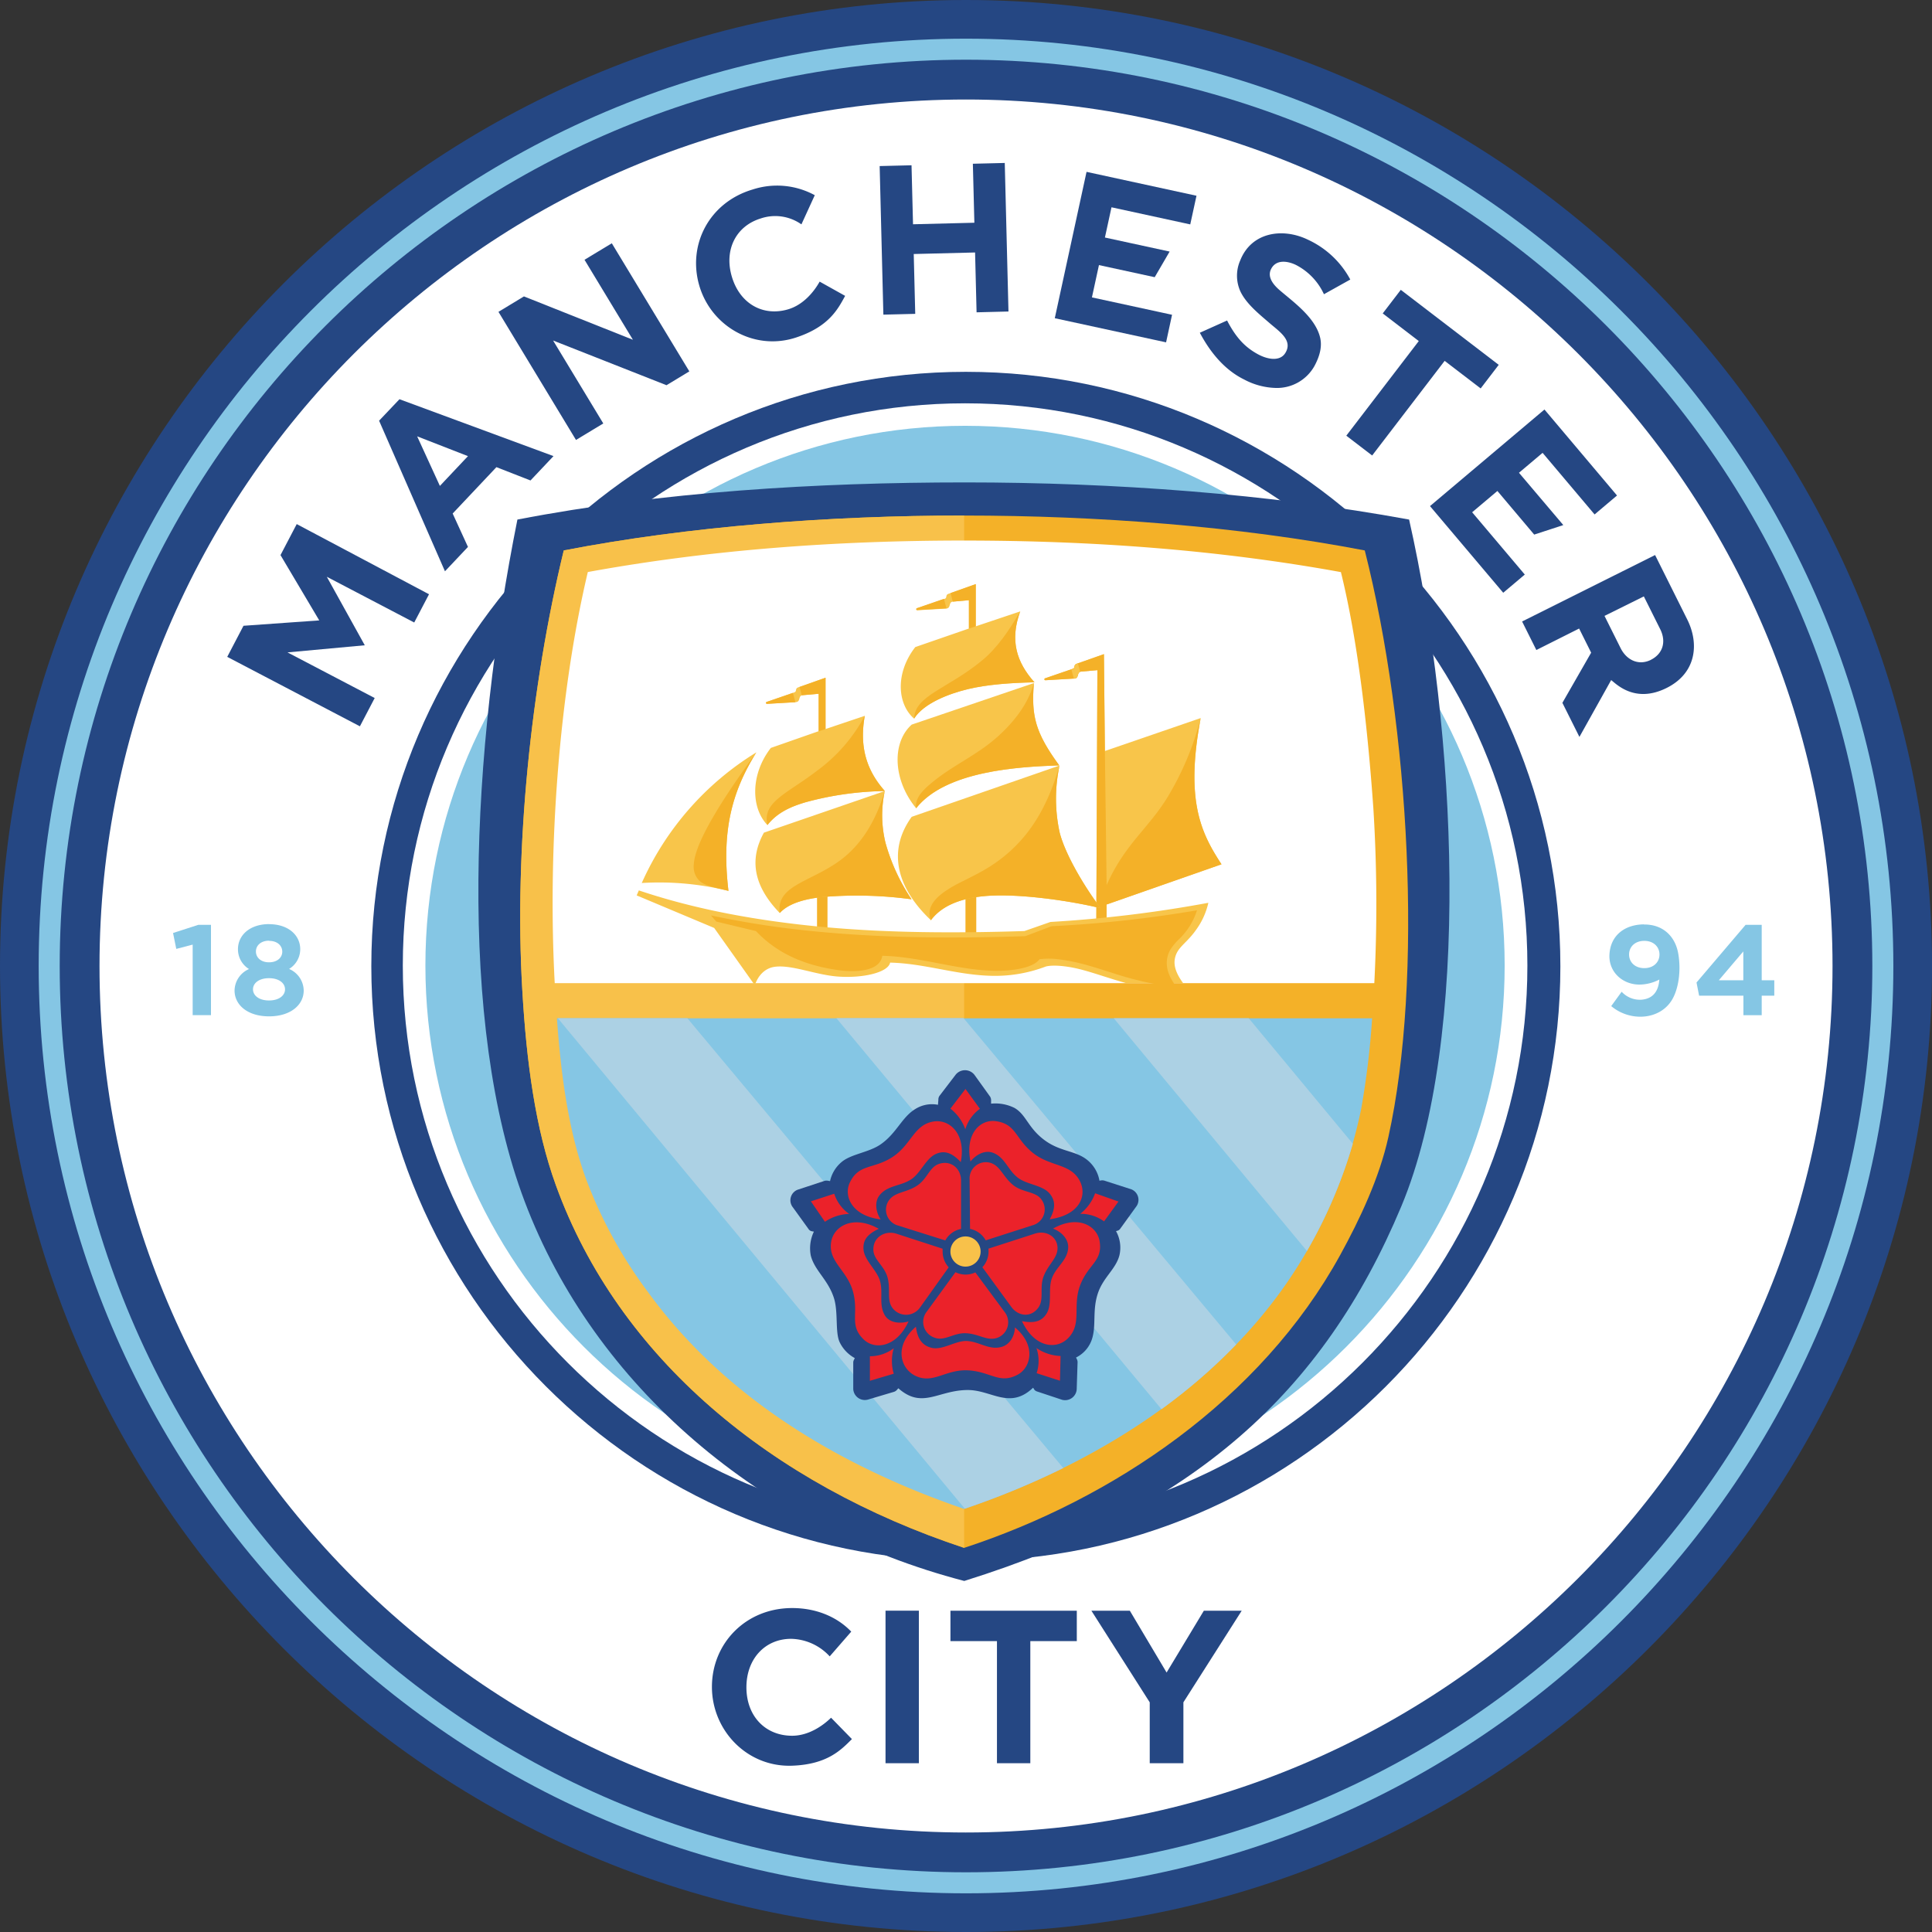
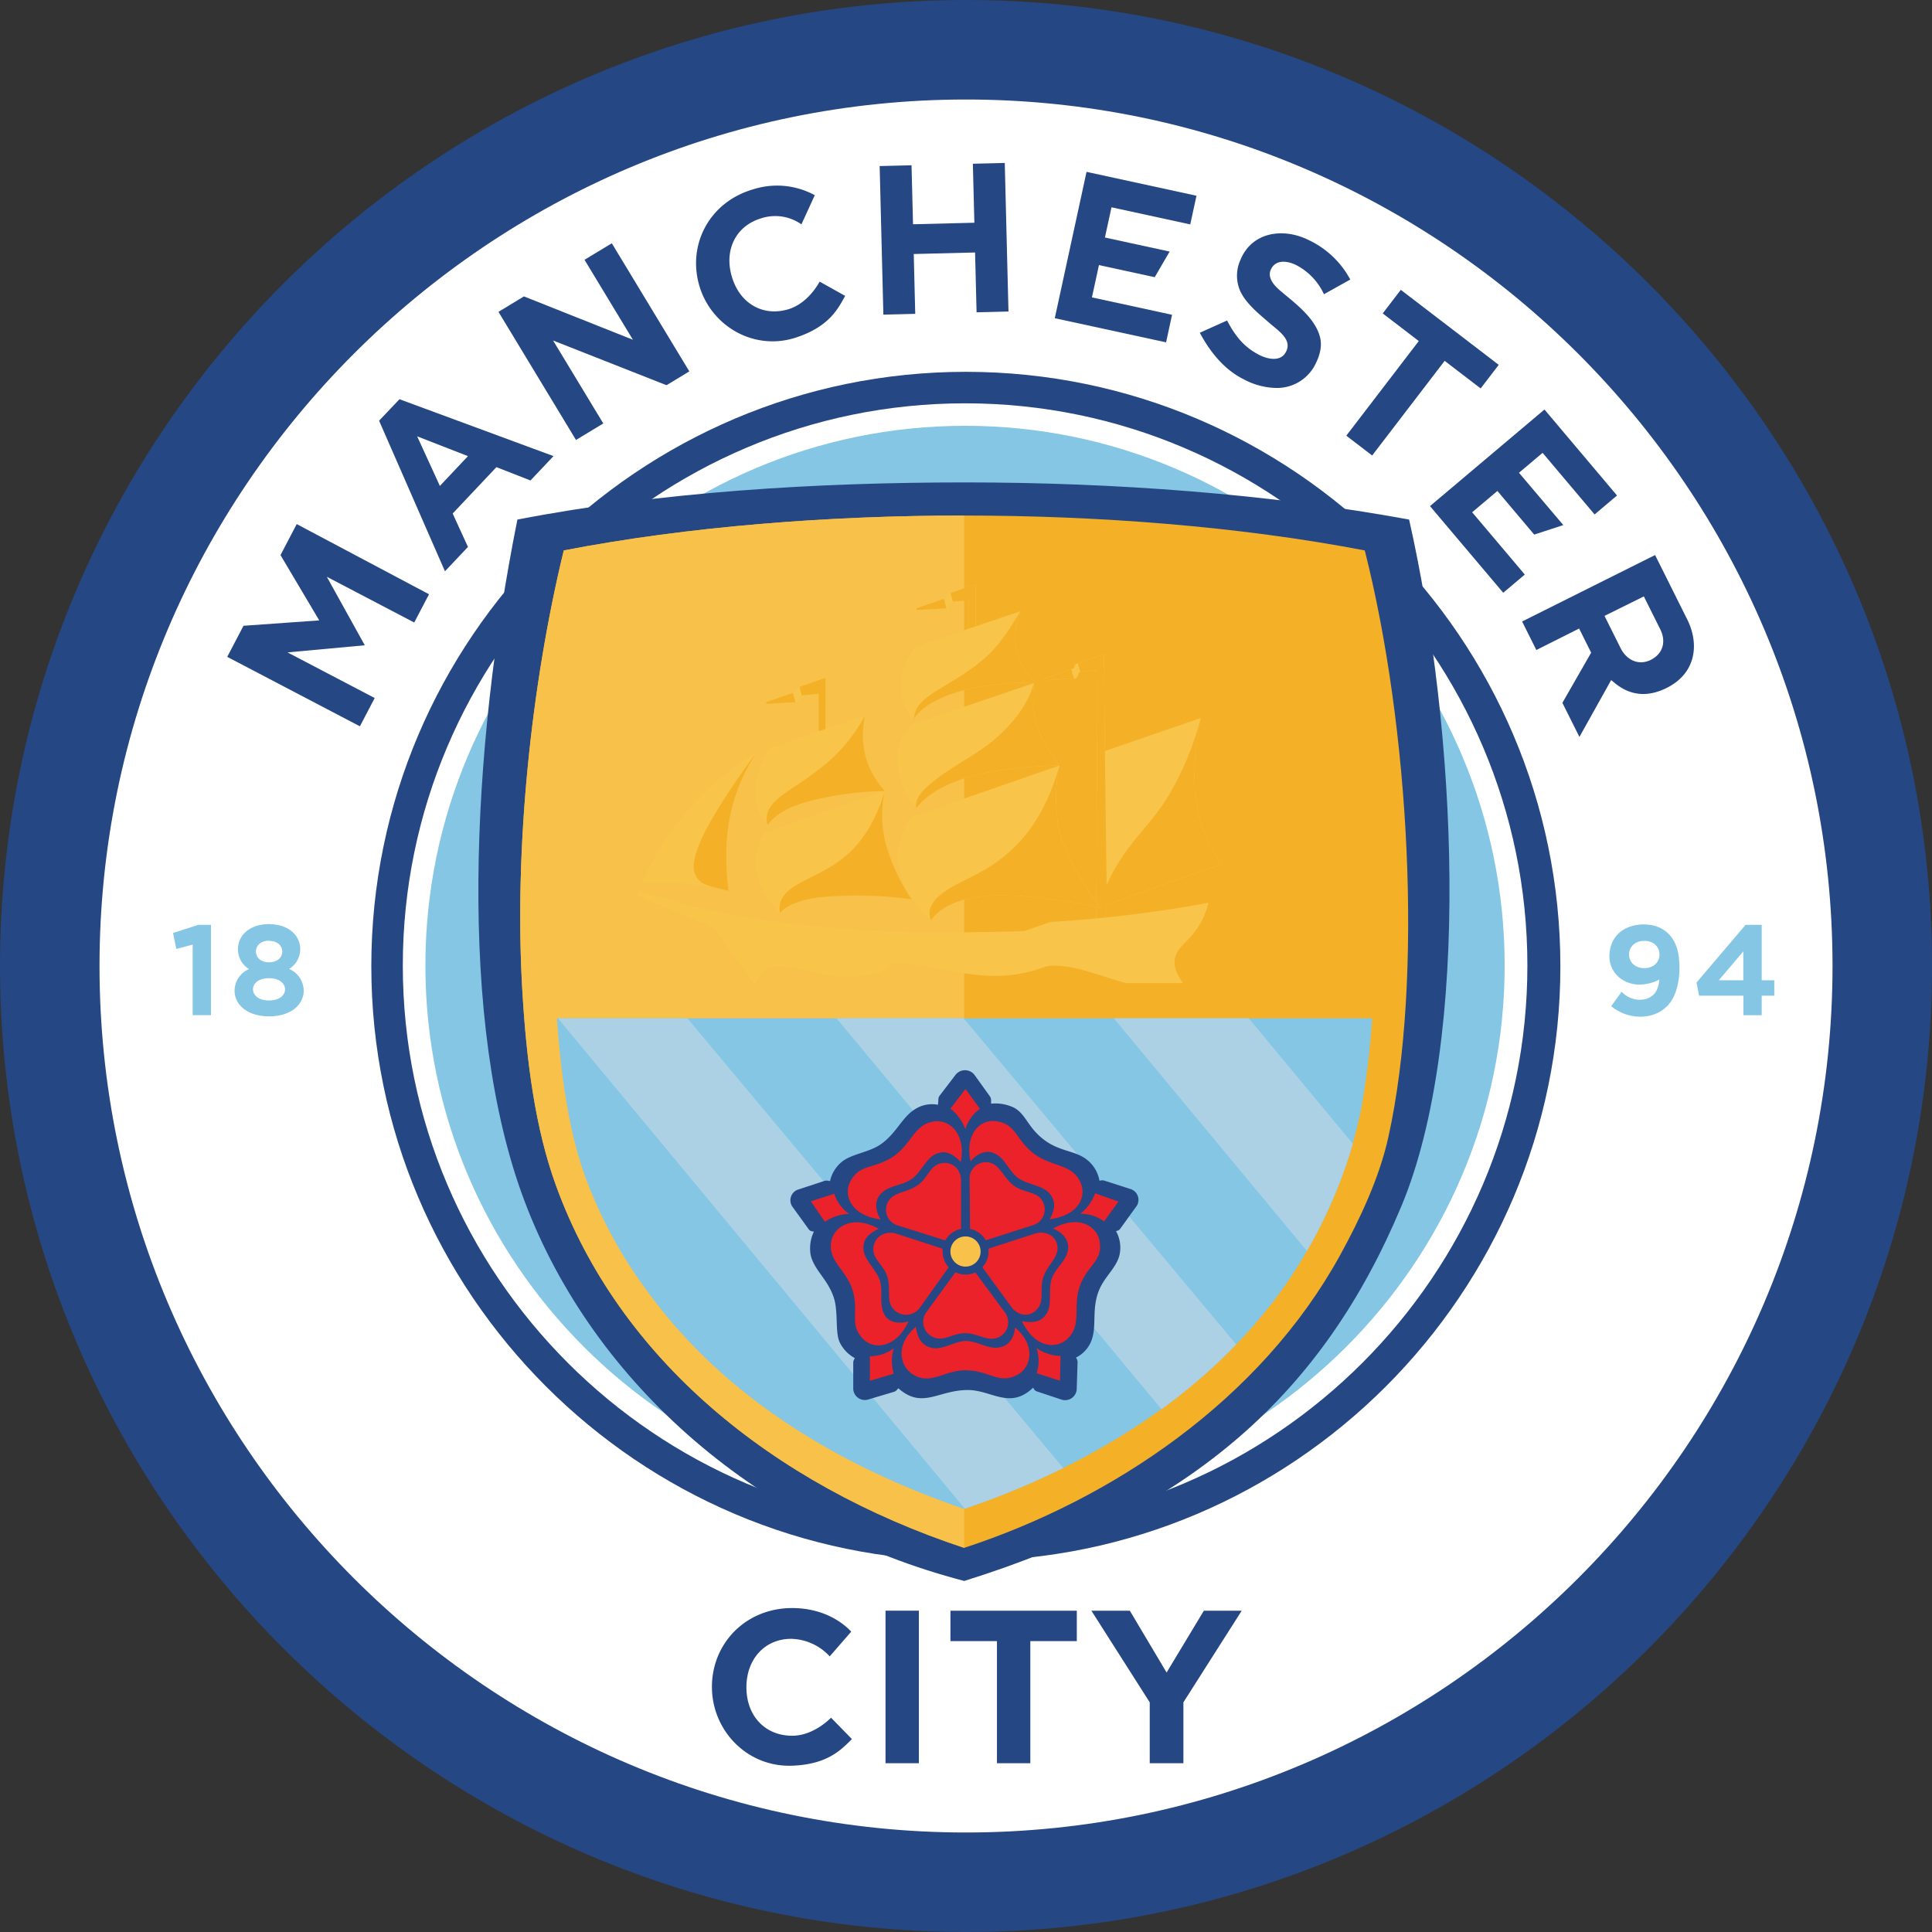
<svg xmlns="http://www.w3.org/2000/svg" id="_1" data-name="???? 1" viewBox="0 0 566.93 566.93">
  <rect x="0" y="0" width="566.93" height="566.93" fill="#333333" stroke="none" />
  <defs>
    <style>.cls-1{fill:#254783}.cls-2{fill:#85c6e4}.cls-3{fill:#fff}.cls-4{fill:#f4b128}.cls-5{fill:#f8c14a}.cls-6{fill:#acd1e4}.cls-7{fill:#eb222a}.cls-8{fill:#f8c54a}</style>
  </defs>
  <title>Manchester City</title>
  <path class="cls-1" d="M297.64 704.41c156.13 0 283.47-127.34 283.47-283.46S453.77 137.48 297.64 137.48 14.17 264.82 14.17 420.95s127.34 283.46 283.47 283.46z" transform="translate(-14.17 -137.48)" />
-   <path class="cls-2" d="M297.64 693.06c149.88 0 272.12-122.24 272.12-272.12S447.52 148.83 297.64 148.83 25.52 271.07 25.52 420.94s122.24 272.12 272.12 272.12z" transform="translate(-14.17 -137.48)" />
  <path class="cls-1" d="M297.64 686.89c146.48 0 265.95-119.47 265.95-265.95S444.11 155 297.64 155 31.69 274.47 31.69 420.95s119.47 265.94 265.95 265.94z" transform="translate(-14.17 -137.48)" />
  <path class="cls-3" d="M297.64 675.21c140 0 254.27-114.22 254.27-254.27S437.68 166.68 297.64 166.68 43.37 280.9 43.37 420.95s114.22 254.26 254.27 254.26z" transform="translate(-14.17 -137.48)" />
  <path class="cls-1" d="M297.59 595.51c96.09 0 174.46-78.37 174.46-174.46s-78.37-174.46-174.46-174.46S123.13 325 123.13 421s78.37 174.51 174.46 174.51z" transform="translate(-14.17 -137.48)" />
  <path class="cls-3" d="M297.37 585.83c90.88 0 165-74.14 165-165s-74.12-165-165-165-165 74.14-165 165 74.12 165 165 165z" transform="translate(-14.17 -137.48)" />
  <path class="cls-2" d="M297.37 579.16c87.2 0 158.33-71.14 158.33-158.36s-71.12-158.37-158.33-158.37S139 333.57 139 420.8s71.17 158.36 158.37 158.36z" transform="translate(-14.17 -137.48)" />
  <path class="cls-1" d="M166 289.94c42.24-8.15 87.81-10.9 131.42-10.9s89.09 3.34 130.24 10.9c14 61.89 18.34 152.27-2.3 201.57-23 54.91-61.16 88.91-128.23 109.89-59.65-15.5-108.57-57.31-129-111.36-19.83-52.39-15.66-132.54-2.13-200.1z" transform="translate(-14.17 -137.48)" />
  <path class="cls-4" d="M179.6 299c36.57-7.07 78.1-10.24 117.39-10.24s80.59 3.14 117.66 10.24c13.14 51.81 17.24 125.58 6.93 172.13-2.65 12-8.36 24.1-14.11 34.57-23.39 42.61-66.87 71.76-110.41 86-56.44-18.72-101.38-55.62-119.77-106.41-6-16.54-8.63-36.15-9.85-57.2C165 386.44 170 338.62 179.6 299z" transform="translate(-14.17 -137.48)" />
  <path class="cls-5" d="M179.6 299c36.57-7.07 78.1-10.24 117.39-10.24h.1v302.9c-56.47-18.66-101.41-55.61-119.8-106.39-6-16.54-8.63-36.15-9.85-57.2C165 386.44 170 338.62 179.6 299z" transform="translate(-14.17 -137.48)" />
  <path class="cls-2" d="M177.59 436.28c1.14 15.72 3.18 32.32 8.41 46.78a133.75 133.75 0 0 0 18.34 33.6c22.24 30.57 55.54 50.84 92.73 63.6 42-14.24 80.35-39.49 101.3-76.9a137.51 137.51 0 0 0 15.25-40.6 243.39 243.39 0 0 0 3.19-26.47H177.59z" transform="translate(-14.17 -137.48)" />
  <path class="cls-6" d="M355 551a165.41 165.41 0 0 0 21.92-19l-80-95.75H259.6zm-57.71 29.19a237.73 237.73 0 0 0 28.89-11.93l-110.32-132h-38zm100.39-75.61l.7-1.22a144.37 144.37 0 0 0 12.77-30.25l-30.55-36.83H341z" transform="translate(-14.17 -137.48)" />
-   <path class="cls-3" d="M407.65 305.36C371.17 298.73 334 296.1 297 296.1c-36.83 0-74 2.6-110.34 9.24-8.52 36-11.81 81.51-9.71 120.64h240.5a451.86 451.86 0 0 0-.28-51.32c-1.63-23.04-4.43-48.66-9.52-69.3z" transform="translate(-14.17 -137.48)" />
  <path class="cls-1" d="M253 498.89a11.31 11.31 0 0 0-.92 7c1.11 4.42 5 7 6.76 12.37 1.39 4.18.31 10.27 1.77 13.18A10.47 10.47 0 0 0 265 536l-.22.46a1.72 1.72 0 0 0-.23.93v7.72a3.41 3.41 0 0 0 4.53 3l7.22-2.15a2 2 0 0 0 1.1-.67l.38-.43c7.07 6.24 11.66.52 20.39.51 7 0 12.3 5.85 19.16-.68l.38.61a1.72 1.72 0 0 0 .81.51l7.32 2.43a3.42 3.42 0 0 0 4.29-3.36l.24-7.47a2 2 0 0 0-.28-1.23l-.16-.35a9.18 9.18 0 0 0 4.53-5c1.55-4.17.11-8.75 1.93-14 1.61-4.62 5.21-6.94 6.27-11a9.94 9.94 0 0 0-1-7.08l.27-.09a1.48 1.48 0 0 0 1-.67l4.56-6.32a3.32 3.32 0 0 0-1.33-5.19l-7.7-2.48a2.36 2.36 0 0 0-1.27-.12l-.39.07a10 10 0 0 0-3.48-6c-3.5-2.92-8-2.4-12.77-6s-5.24-7.35-8.67-9.35a12.58 12.58 0 0 0-6.88-1.26v-.79a2.14 2.14 0 0 0-.32-1.31l-4.57-6.36a3.51 3.51 0 0 0-5.54 0l-4.67 6.11a1.86 1.86 0 0 0-.37 1.21l-.12 1.47a9.2 9.2 0 0 0-6.66 1.25c-3.9 2.36-5.44 7-10 10.25-3.58 2.57-9 2.9-11.82 5.47a10.07 10.07 0 0 0-3.19 5.43l-.6-.11a2.36 2.36 0 0 0-1.27.12l-7.68 2.53a3.32 3.32 0 0 0-1.33 5.19l4.56 6.32a1.48 1.48 0 0 0 1 .67z" transform="translate(-14.17 -137.48)" />
  <circle class="cls-5" cx="283.32" cy="367.25" r="4.43" />
  <path class="cls-7" d="M291.56 501.47l-13.85-4.36a4.82 4.82 0 0 1-2.85-7.16c1.69-2.73 5.13-2.41 8.38-4.52 3.08-2 3.64-5.52 6.55-6.44 3.5-1.11 6.39 1.45 6.39 4.87v14.24a6.78 6.78 0 0 0-4.62 3.37zm1 7.89l-8.43 11.82a5 5 0 0 1-7.87.37c-2.07-2.45-.64-5.5-1.65-9.24-1-3.54-4.19-5.17-4.16-8.23 0-3.67 3.54-5.63 6.79-4.57l13.54 4.4a6.84 6.84 0 0 0 0 .82 6.75 6.75 0 0 0 1.78 4.63zm7.82 1.5l8.62 11.66a4.85 4.85 0 0 1-2 7.46c-3 1.21-5.45-1.07-9.31-1.27-3.67-.19-6.2 2.33-9.09 1.36a4.88 4.88 0 0 1-2.49-7.69l8.43-11.58a6.78 6.78 0 0 0 5.84.06zm3.83-6.97l13.7-4.43c3.18-1 6.34.8 6.57 3.93s-2.67 5-4.06 8.58c-1.31 3.43.23 6.79-1.58 9.25-2.18 3-5.9 2.52-7.91-.24l-8.49-11.64a6.75 6.75 0 0 0 1.81-4.61 6.87 6.87 0 0 0-.04-.84zm-5.39-5.8l-.13-14.53a4.78 4.78 0 0 1 5.87-4.92c3.12.77 3.88 4.14 6.89 6.57 2.85 2.31 6.73 1.81 8.4 4.37a4.83 4.83 0 0 1-2.71 7.46l-13.72 4.41a6.77 6.77 0 0 0-4.6-3.36z" transform="translate(-14.17 -137.48)" />
  <path class="cls-7" d="M272.59 495.3c-8.44-1-11-6.9-9-10.9 2.63-5.39 6.77-3.8 12.29-7.28 5.71-3.6 6.34-9.5 12.11-10.52 4.78-.85 9.73 3.57 8.11 11.89-2.64-2.83-4.79-3.41-7.13-2.46-3 1.21-4.55 5.51-7.25 7.4-3.05 2.14-7 1.77-9.41 4.74-1.53 1.83-1.23 4.83.28 7.13zm8.18 29.95c-3.55 7.72-10 8.38-13.16 5.28-4.31-4.16-1.46-7.42-3.06-13.75-1.66-6.55-7.33-8.91-6.51-14.71.67-4.81 6.53-8.21 14-4-3.51 1.64-4.66 3.44-4.48 6 .22 3.23 3.83 6 4.8 9.18 1.09 3.57-.49 7.22 1.6 10.41 1.3 1.93 4.12 2.34 6.81 1.59zM312 527c6.31 5.27 4.71 11.79.78 13.88-5.29 2.82-7.83-.84-14.34-1.27-6.74-.45-10.41 4.15-15.68 1.58-4.36-2.12-6.39-8.73.18-14.39.47 3.85 2.12 5.57 4.57 6.18 3.14.79 6.86-2 10.15-2 3.73.07 6.66 2.76 10.33 1.76 2.35-.6 3.9-2.97 4.01-5.74zm11.18-29c7.41-4.16 12.88-.75 13.65 3.64 1 5.9-3.18 6.68-5.6 12.74-2.51 6.27.64 11.6-3.74 15.88-3.47 3.39-9.85 2.58-13.43-5.1 3.8.74 5.87-.06 7.21-2.2 1.72-2.74.44-7.13 1.52-10.24 1.21-3.52 4.64-5.31 4.83-9.11.12-2.45-1.84-4.61-4.44-5.61zm-24.23-19.68c-1.67-8.33 3-12.46 7.45-11.84 5.94.83 5.64 5 10.65 9.13 5.19 4.32 11.18 3.15 13.94 8.33 2.28 4.28.1 10.11-8.8 11.33 1.88-3.39 1.58-5.6 0-7.54-2.08-2.48-6.65-2.63-9.27-4.61-3-2.24-3.79-6-7.35-7.36-2.29-.86-4.87.39-6.62 2.56zm-5.89-15.52l4.42-5.77 4.24 5.82a11.57 11.57 0 0 0-4.29 6 13.34 13.34 0 0 0-4.37-6.05zM256.24 496l-4.12-6 6.85-2.23a11.57 11.57 0 0 0 4.39 5.93 13.35 13.35 0 0 0-7.12 2.3zm20.19 44.59l-7 2.07v-7.2a11.57 11.57 0 0 0 7-2.34 13.34 13.34 0 0 0 0 7.47zm48.96-5.21l-.18 7.27-6.85-2.22a11.56 11.56 0 0 0-.06-7.38 13.35 13.35 0 0 0 7.09 2.33zm10.13-47.74l6.86 2.42-4.23 5.83a11.57 11.57 0 0 0-7-2.22 13.36 13.36 0 0 0 4.37-6.03z" transform="translate(-14.17 -137.48)" />
  <path class="cls-8" d="M338.11 329.43l.28 28.43 28.12-9.67c-4.64 24.43.24 33.93 6.1 42.91l-33.73 11.8v5.33l-3-.84.31-73.26-4.75.42c-1.45.13-.46 2-2.1 2.05l-8.37.49a.29.29 0 0 1-.14-.56l8.16-2.81c.81-.28.11-1.1 1.13-1.47z" transform="translate(-14.17 -137.48)" />
  <path class="cls-4" d="M338.11 329.43l.28 28.43.51 39.37c5.34-12.14 12.27-16.53 18.1-26.19a86.58 86.58 0 0 0 9.51-22.85c-4.64 24.43.24 33.93 6.1 42.91l-33.73 11.8v5.33l-3-.84.31-73.26-4.75.42c-1.45.13-.46 2-2.1 2.05l-8.37.49a.29.29 0 0 1-.14-.56l8.16-2.81c.81-.28.11-1.1 1.13-1.47z" transform="translate(-14.17 -137.48)" />
  <path class="cls-8" d="M331.14 334.64c-1 .36-.28 1.9-1.78 2h-.06l-.75-2.74.43-.15c.81-.28.11-1.1 1.13-1.47l.37-.13z" transform="translate(-14.17 -137.48)" />
-   <path class="cls-4" d="M239.75 262.35h3.07v10.47h-3.07zm43.56-.87h3.17v13.07h-3.17z" />
  <path class="cls-8" d="M201.63 398.76c16.92 5.7 35.26 9 54.57 10.78 18.92 1.71 38.23 1.79 58.58 1.15l7.64-2.67a372.87 372.87 0 0 0 46.33-5.62 21.48 21.48 0 0 1-3.65 8c-2.54 3.63-5.17 4.89-6 7.69-.61 2-.33 4.35 2.23 7.86h-16.76c-4.41-1.21-8.54-2.71-12.52-3.8-4.68-1.28-8.92-1.6-11-1.05a41.85 41.85 0 0 1-16.93 2.69c-9.84-.4-18.87-3.6-28.75-3.84-.57 2.89-8 4.66-15.46 4.08-6.45-.51-13.27-3.45-18.24-2.87-3 .34-5.05 2.57-6 5.43l-11.93-16.81-22.74-9.55z" transform="translate(-14.17 -137.48)" />
-   <path class="cls-4" d="M359 426.55c-1.84-2.59-3.09-5.52-2.1-8.79a7.57 7.57 0 0 1 .74-1.68 16.65 16.65 0 0 1 2.58-3.07 20.34 20.34 0 0 0 5.2-8.41 357.92 357.92 0 0 1-42.67 4.67l-7.71 2.92c-19.66.63-39.38.62-59-1.15a274.27 274.27 0 0 1-33.25-4.93l1.58 1.8L236 410.7c5.62 5.9 13.06 9.87 24.15 11.46 4.39.63 12.19.64 12.92-4.21 10.66.24 21 3.83 31.14 4.33a37.87 37.87 0 0 0 7.69-.27c2.39-.37 5.82-1.08 7.33-3.06a23.1 23.1 0 0 1 4.85-.06 53.59 53.59 0 0 1 8.78 1.72c4.74 1.3 9.62 3.12 14.4 4.32 4.35 1.07 7.29 1.8 11.74 1.62z" transform="translate(-14.17 -137.48)" />
  <path class="cls-8" d="M236.13 358.25c-7.47 11.92-10.22 23.65-8.2 40.65a84.93 84.93 0 0 0-25.44-2.31 86.07 86.07 0 0 1 33.64-38.34z" transform="translate(-14.17 -137.48)" />
  <path class="cls-4" d="M236.13 358.25c-7.47 11.92-10.22 23.65-8.2 40.65-3.4-.86-6.67-1.42-8.29-2.76a5.72 5.72 0 0 1-1.88-5c.31-6.29 8.05-18.77 18.37-32.89z" transform="translate(-14.17 -137.48)" />
  <path class="cls-8" d="M256.42 336.35v15.06l11.52-3.88c-1.67 9.26.63 16.17 5.9 22.08a92.61 92.61 0 0 0-23.37 3.31c-3.49 1.06-7.95 2.64-11.1 6.67-4.93-5.1-4.95-15 1-22.64l14-4.9v-11l-4.65.42c-1.45.13-.46 2-2.1 2.05l-8.37.49a.29.29 0 0 1-.14-.56l8.16-2.81c.81-.28.11-1.1 1.13-1.46z" transform="translate(-14.17 -137.48)" />
  <path class="cls-4" d="M267.93 347.53c-1.67 9.26.63 16.17 5.9 22.08a92.61 92.61 0 0 0-23.37 3.31c-3.49 1.06-7.95 2.64-11.1 6.67-1.58-6.84 5.79-9.19 14.48-15.88a47.85 47.85 0 0 0 14.09-16.18z" transform="translate(-14.17 -137.48)" />
  <path class="cls-8" d="M300.5 308.88v12.39l13.05-4.38c-3.1 8.49-1.1 14.91 4.18 20.82-6.69.14-13.7.6-19.53 2-5.67 1.36-13 4.19-15.79 8.65-4.93-4.24-5.62-13.34.34-21l15.73-5.44v-8.32l-4.65.42c-1.45.13-.46 2-2.1 2.05l-8.37.49a.29.29 0 0 1-.14-.56l8.16-2.81c.81-.28.11-1.1 1.13-1.47z" transform="translate(-14.17 -137.48)" />
  <path class="cls-4" d="M313.55 316.88c-3.1 8.49-1.1 14.91 4.18 20.82-6.69.14-13.7.6-19.53 2-5.67 1.36-13 4.19-15.79 8.65.13-6.75 9.86-8.76 19.86-17 4.54-3.7 8.09-9 11.28-14.47z" transform="translate(-14.17 -137.48)" />
  <path class="cls-8" d="M238.33 381.82c-4.18 7.59-3.32 15.35 4.65 23.58 2.71-3 7.93-4.25 12.92-4.72a119.15 119.15 0 0 1 25.74.69 57.05 57.05 0 0 1-7.64-16.62 33.9 33.9 0 0 1-.2-15.14z" transform="translate(-14.17 -137.48)" />
  <path class="cls-4" d="M243 405.4c2.71-3 7.93-4.25 12.92-4.72a119.15 119.15 0 0 1 25.74.69 57.05 57.05 0 0 1-7.66-16.62 33.9 33.9 0 0 1-.2-15.14c-2.74 9.16-6.77 14.84-11 18.64-8.97 7.97-21.06 8.34-19.8 17.15z" transform="translate(-14.17 -137.48)" />
  <path class="cls-8" d="M281.7 350.11c-5.81 5.19-5.62 16.12 1.3 24.55 8.7-11 30.06-12.17 42-12.58-7.18-9.8-8.2-14.72-7.44-24.16z" transform="translate(-14.17 -137.48)" />
  <path class="cls-4" d="M283 374.66c8.7-11 30.06-12.17 42-12.58-7.18-9.8-8.2-14.72-7.44-24.16-1.77 6.29-5.87 11.42-10.65 15.74a50.43 50.43 0 0 1-5.65 4.32c-4.08 2.75-8.53 5.15-12.41 8.18-3.7 2.9-6.3 5.39-5.85 8.5z" transform="translate(-14.17 -137.48)" />
  <path class="cls-8" d="M281.7 377.17c-7.46 10.33-4 21.24 5.64 30.34 3.43-4.63 9.49-6.49 15.65-7.07 9.81-.92 25.46 1.4 34.15 3.54-5.06-6.74-10.38-15.89-12-22.13a46.34 46.34 0 0 1-.06-19.73z" transform="translate(-14.17 -137.48)" />
  <path class="cls-4" d="M287.34 407.52c3.43-4.63 9.49-6.49 15.65-7.07 9.81-.92 25.46 1.4 34.15 3.54-5.06-6.74-10.38-15.89-12-22.13a46.34 46.34 0 0 1-.06-19.73c-3.61 12.41-8.58 19.71-14.36 25-5.4 4.93-10.58 7.16-15.17 9.51-6.55 3.36-9.81 6.79-8.21 10.88zm13.16-98.64v12.39l-2 .65v-8.32l-4.65.42h-.1l-.64-2.52 7.41-2.63zm-8.59 7.12h-.17l-8.37.49a.29.29 0 0 1-.14-.56l7.93-2.73zm-35.49 20.35v15.06l-2 .65v-11l-4.65.42a1.24 1.24 0 0 0-.33.07l-.64-2.5 7.63-2.71zm-8.84 7.19l-8.29.48a.29.29 0 0 1-.14-.56l7.69-2.65z" transform="translate(-14.17 -137.48)" />
  <path class="cls-1" d="M259.85 472.64h9.79v44.77h-9.79zm56.13.01v8.92h-13.64v35.84h-9.79v-35.84H278.9v-8.92h37.08zm31.28 26.88v17.88h-9.88v-17.87l-17.12-26.89h11.28l10.79 18.14 10.93-18.14h11.11l-17.11 26.88z" />
  <path class="cls-1" d="M246.63 609.35c7 0 13.14 2.54 17.33 6.92l-6.32 7.26a15.82 15.82 0 0 0-11.32-5.15c-7.67 0-13.12 5.9-13.12 14.22 0 8.49 5.57 14.22 13.41 14.22 4.74 0 8.92-2.83 11.43-5.29l6.12 6.27c-3.2 3.2-7.24 7.43-17.52 7.81-13.25.49-23.56-10.36-23.56-23.13s9.92-23.13 23.55-23.13z" transform="translate(-14.17 -137.48)" />
  <path class="cls-1" d="M439.79 107.06l-5.3 6.92-10.57-8.09-21.27 27.77-7.59-5.81 21.27-27.77-10.58-8.11 5.3-6.92 28.74 22.01z" />
  <path class="cls-1" d="M235.08 193.07a23.1 23.1 0 0 1 18.18 1.69l-3.92 8.56a13.31 13.31 0 0 0-12.05-1.7c-7.16 2.25-10.68 9.17-8.38 17 2.35 8 9.17 11.8 16.52 9.63 4.45-1.31 7.59-5.13 9.26-8.13l7.48 4.18c-2.12 3.89-4.74 9-14.28 12.18-12.3 4.13-25-3.19-28.51-15.17s2.87-24.46 15.7-28.24z" transform="translate(-14.17 -137.48)" />
  <path class="cls-1" d="M66.68 192.75l4.77-9.12 22.23-1.58-11.37-19.16 4.76-9.1 38.82 20.59-4.34 8.29-25.65-13.42 11.14 20.1-22.68 2.09 25.59 13.39-4.34 8.3-38.93-20.38zm79.59-101.24l7.48-4.53 31.97 12.72-14.2-23.47 8.01-4.84 22.75 37.59-6.7 4.06-33.28-13.12 14.73 24.34-8.01 4.84-22.75-37.59zm111.86-42.78l9.35-.23.44 17.31 18-.45-.44-17.31 9.36-.23 1.09 43.59-9.36.24-.44-17.56-18 .45.44 17.56-9.35.23-1.09-43.6zm60.71 1.7l32.26 7.01-1.83 8.41-23.11-5.02-1.93 8.87 18.99 4.12-4.38 7.52-16.36-3.55-2.06 9.48 23.51 5.1-1.75 8.09-32.66-7.08 9.32-42.95zm134.37 69.74l21.29 25.23-6.58 5.56-15.26-18.08-6.93 5.85 13.01 15.35-8.54 2.79-10.8-12.8-7.41 6.25 15.45 18.28-6.33 5.34-21.49-25.43 33.59-28.34z" />
  <path class="cls-1" d="M499.84 300.35l9.43 18.89c3.68 7.37 2.55 16-6.32 20.25-9.27 4.46-14.69-1.52-16-2.44l-9.31 16.67-5-10 8.44-14.72-3.53-7.08-12.55 6.3-4.18-8.37 39-19.49zm-1.24 30.75c3.57-1.78 4.56-5.38 2.74-9l-4.8-9.61-11.54 5.72 4.76 9.53c1.74 3.43 5.24 5.15 8.85 3.37zm-367.26-76.49l45.25 16.71-6.75 7.15-10-3.91L147 288.17l4.49 9.8-6.75 7.15-19.33-44.19 6-6.32zm20.15 16.72l-14.91-5.81 6.67 14.55zm251.18-47.51a18.14 18.14 0 0 0-8.23-8.6c-2.28-1.11-5.89-1.81-7.35 1.35-.61 1.33-.58 3.34 2.58 6.06 4 3.45 10.48 8 11.88 13.91.59 2.5 0 5.2-1.61 8.24a12.58 12.58 0 0 1-11.39 6.54 20.8 20.8 0 0 1-9.3-2.48c-5.81-2.85-10-8.07-13-13.72l8-3.59c2.64 5.09 5.29 7.82 8.92 9.83 2.91 1.62 6.57 2.26 8.15-.27 2.31-3.68-1.62-6.24-4.5-8.71-3-2.61-6.85-5.62-8.64-9.33a11.15 11.15 0 0 1-.05-9.21c3.3-8.28 12.48-9.61 19.89-6a26.86 26.86 0 0 1 12.38 11.67z" transform="translate(-14.17 -137.48)" />
  <path class="cls-2" d="M61.91 271.38h-3.7l-7.43 2.4.95 4.67 4.81-1.26v20.7h5.37v-26.51z" />
  <path class="cls-2" d="M93.11 408.67c5.73 0 9.16 3.29 9.16 7.35a6.78 6.78 0 0 1-3.27 5.79 7 7 0 0 1 4.29 6.34c0 4.18-3.81 7.57-10.17 7.57S83 432.32 83 428.15a7 7 0 0 1 4.24-6.31A6.79 6.79 0 0 1 84 416c0-4.06 3.44-7.35 9.16-7.35zm0 15.85c-2.94 0-4.7 1.46-4.7 3.27s1.76 3.27 4.7 3.27 4.7-1.46 4.7-3.27-1.76-3.27-4.7-3.27zm0-11c-2.4 0-3.84 1.42-3.84 3.17s1.44 3.17 3.84 3.17 3.89-1.37 3.89-3.12-1.44-3.17-3.84-3.17zm438-4.66h-4.7L512 425.79l.76 3.87h13v5.72h5.37v-5.72h3.69v-4.52h-3.69v-16.28zm-12.57 16.28l7.19-8.47v8.47h-7.19zm-21.96-16.37c5.67-.06 9.21 3.58 10.06 8.55.9 5.23 0 10.39-1.74 13.39-3.54 6.15-12.39 6.68-17.93 2l3.06-4.21a7.29 7.29 0 0 0 5.75 2.34c2.71-.2 5-1.68 5.31-5.92a12.8 12.8 0 0 1-6 1.48c-5-.1-8.92-3.86-8.64-8.84.32-5.64 4.5-8.78 10.13-8.83zm.09 4.8c-2.8 0-4.46 1.81-4.46 4s1.66 4 4.46 4 4.46-1.81 4.46-4-1.66-4-4.46-4z" transform="translate(-14.17 -137.48)" />
</svg>